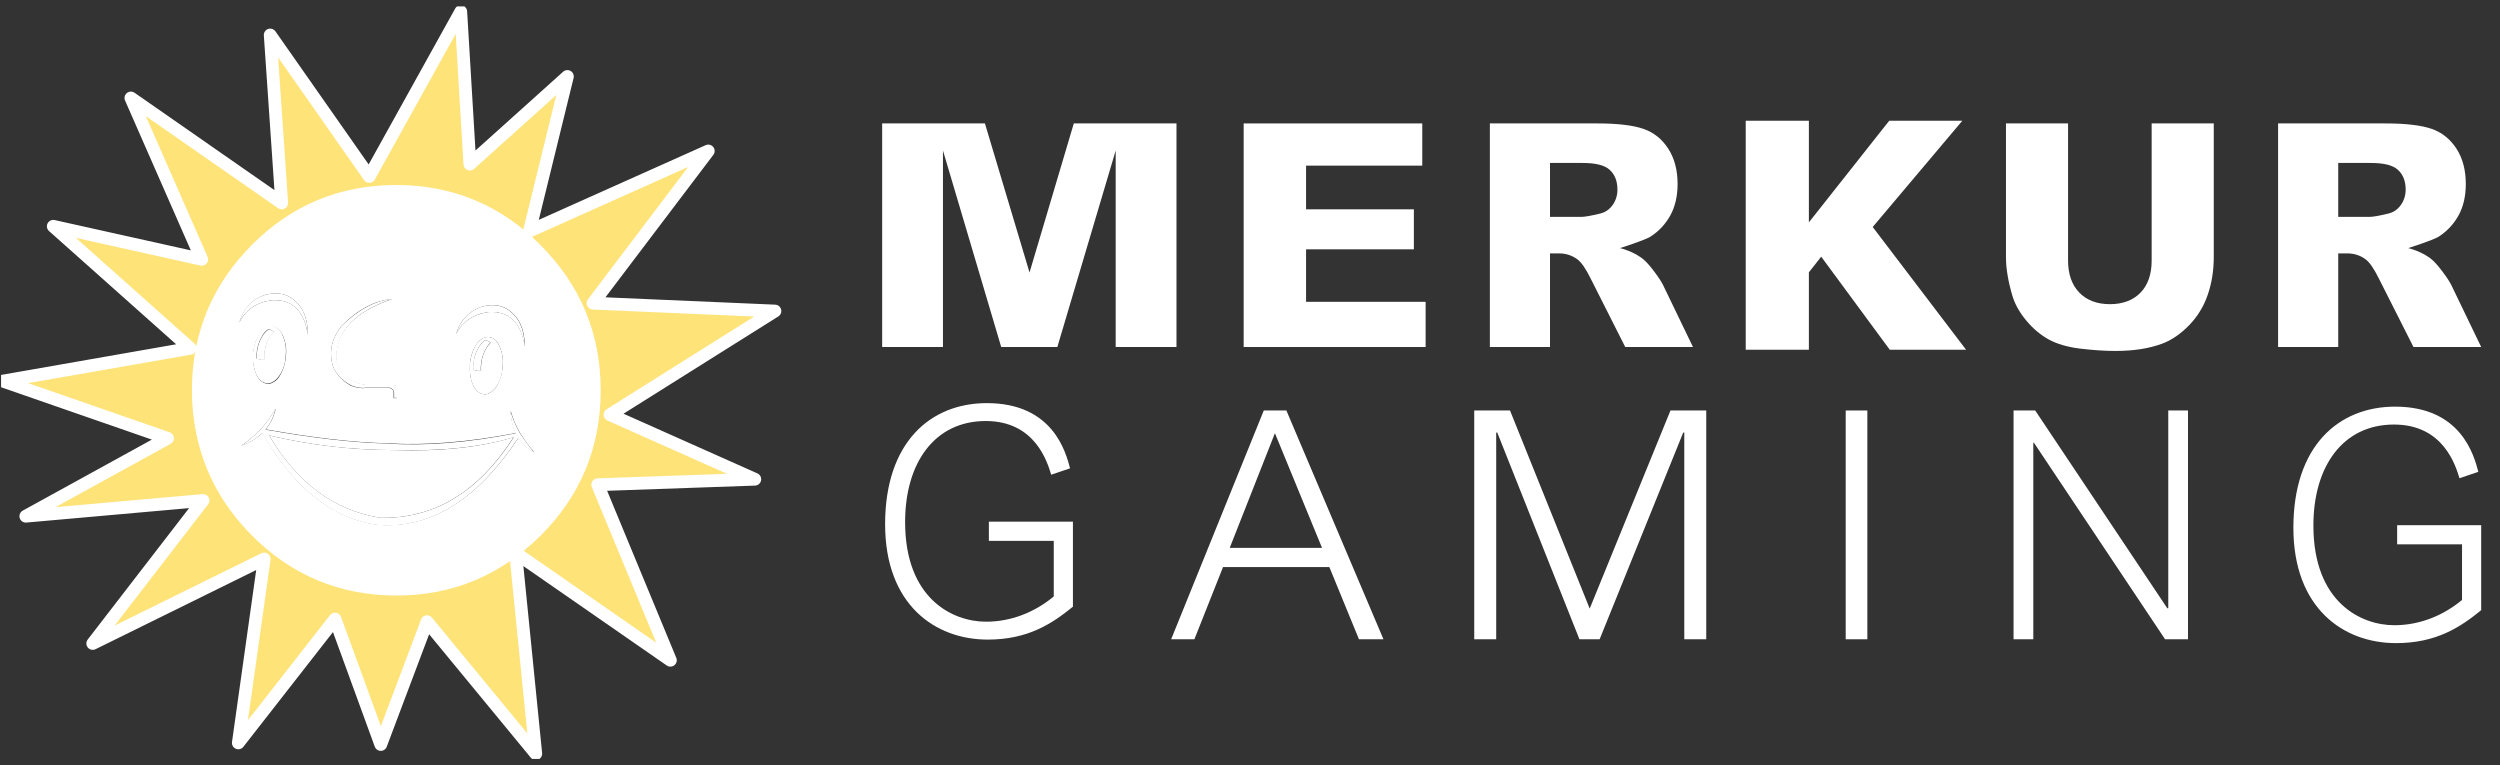
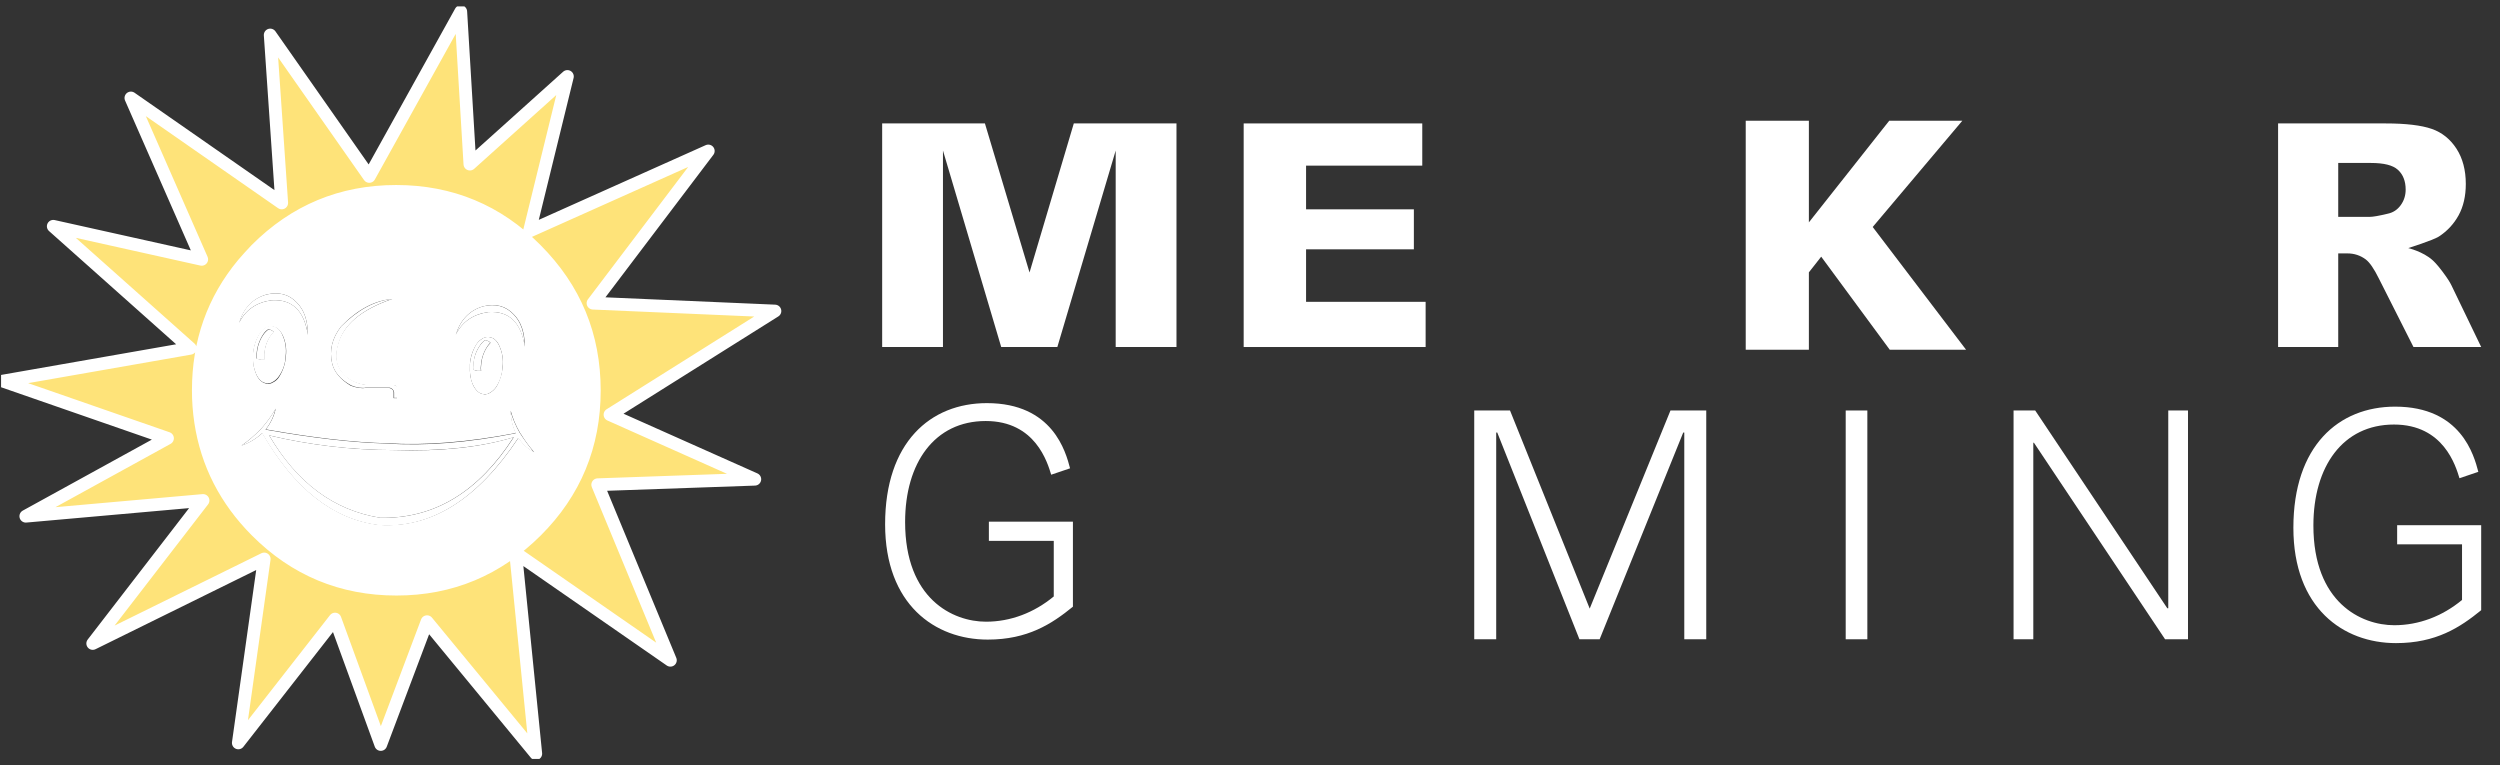
<svg xmlns="http://www.w3.org/2000/svg" width="196" height="60" viewBox="0 0 196 60" fill="none">
  <rect x="0" y="0" width="196" height="60" fill="#333333" stroke="none" />
  <g clip-path="url(#clip0_6489_77953)">
    <path fill-rule="evenodd" clip-rule="evenodd" d="M92.236 27.206V9.677H84.186L80.715 21.364L77.218 9.677H69.162V27.206H73.928V11.8L78.495 27.206H82.896L87.47 11.804V27.206H92.236Z" fill="white" />
    <path fill-rule="evenodd" clip-rule="evenodd" d="M110.847 19.547V16.411H102.396V12.986H111.506V9.677H97.504V27.206H111.769V23.663H102.396V19.547H110.847Z" fill="white" />
-     <path fill-rule="evenodd" clip-rule="evenodd" d="M173.088 23.109C173.401 22.194 173.559 21.206 173.559 20.173V9.677H168.69V20.43C168.69 21.502 168.396 22.348 167.815 22.945C167.233 23.544 166.426 23.847 165.419 23.847C164.403 23.847 163.592 23.539 163.01 22.931C162.43 22.327 162.136 21.485 162.136 20.43V9.677H157.268V20.173C157.268 21.029 157.433 22.032 157.76 23.152C157.956 23.827 158.327 24.494 158.863 25.135C159.402 25.779 160.002 26.281 160.647 26.629C161.291 26.976 162.112 27.212 163.085 27.331C164.082 27.453 165.013 27.514 165.851 27.514C167.289 27.514 168.534 27.317 169.553 26.928C170.271 26.656 170.969 26.174 171.629 25.496C172.288 24.818 172.779 24.015 173.088 23.109Z" fill="white" />
    <path fill-rule="evenodd" clip-rule="evenodd" d="M183.317 12.776H185.874C186.902 12.776 187.595 12.951 187.994 13.312C188.399 13.678 188.604 14.2 188.604 14.865C188.604 15.319 188.475 15.727 188.222 16.079C187.964 16.437 187.626 16.663 187.217 16.75C186.514 16.92 186.044 17.003 185.782 17.003H183.317V12.776ZM185.474 20.338L185.476 20.34C185.79 20.582 186.125 21.07 186.5 21.83L189.216 27.206H194.526L192.191 22.366C192.076 22.12 191.839 21.758 191.488 21.289C191.053 20.711 190.815 20.49 190.704 20.39C189.956 19.72 188.81 19.451 188.81 19.451C188.81 19.451 190.777 18.823 191.196 18.552C191.855 18.126 192.379 17.564 192.755 16.88C193.129 16.197 193.319 15.37 193.319 14.421C193.319 13.332 193.071 12.398 192.581 11.647C192.094 10.9 191.446 10.382 190.653 10.107C189.832 9.821 188.615 9.677 187.038 9.677H178.602V27.206H183.317V19.867H184.042C184.571 19.867 185.053 20.026 185.474 20.338Z" fill="white" />
-     <path fill-rule="evenodd" clip-rule="evenodd" d="M121.52 12.776H124.077C125.105 12.776 125.798 12.951 126.197 13.312C126.602 13.678 126.807 14.2 126.807 14.865C126.807 15.319 126.679 15.727 126.426 16.079C126.167 16.437 125.829 16.663 125.42 16.75C124.718 16.92 124.247 17.003 123.985 17.003H121.52V12.776ZM123.677 20.338L123.679 20.34C123.993 20.582 124.328 21.07 124.704 21.83L127.419 27.206H132.729L130.394 22.366C130.279 22.12 130.042 21.758 129.691 21.289C129.256 20.711 129.018 20.49 128.907 20.39C128.159 19.72 127.013 19.451 127.013 19.451C127.013 19.451 128.98 18.823 129.399 18.552C130.058 18.126 130.582 17.564 130.958 16.88C131.332 16.197 131.523 15.37 131.523 14.421C131.523 13.332 131.274 12.398 130.785 11.647C130.298 10.9 129.649 10.382 128.856 10.107C128.035 9.821 126.818 9.677 125.241 9.677H116.805V27.206H121.52V19.867H122.245C122.774 19.867 123.256 20.026 123.677 20.338Z" fill="white" />
-     <path fill-rule="evenodd" clip-rule="evenodd" d="M103.647 42.954L99.954 33.961L96.41 42.954H103.647ZM95.886 44.457L93.64 50.119H91.818L99.081 32.182H100.852L108.464 50.119H106.543L104.221 44.457H95.886Z" fill="white" />
    <path fill-rule="evenodd" clip-rule="evenodd" d="M118.385 32.182L124.633 47.714L130.965 32.182H133.77V50.119H132.048V33.911H131.965L125.411 50.119H123.828L117.385 33.911H117.302V50.119H115.58V32.182H118.385Z" fill="white" />
    <path fill-rule="evenodd" clip-rule="evenodd" d="M144.703 50.119H146.4V32.182H144.703V50.119Z" fill="white" />
    <path fill-rule="evenodd" clip-rule="evenodd" d="M159.56 32.182L169.917 47.689H169.992V32.182H171.539V50.119H169.742L159.461 34.712H159.411V50.119H157.863V32.182H159.56Z" fill="white" />
    <path fill-rule="evenodd" clip-rule="evenodd" d="M194.525 41.175V47.839C192.866 49.192 190.984 50.42 187.846 50.42C183.7 50.42 179.801 47.664 179.801 41.376C179.801 34.963 183.342 31.881 187.779 31.881C192.956 31.881 193.964 35.714 194.301 36.992L192.822 37.493C192.53 36.541 191.589 33.284 187.689 33.284C183.678 33.284 181.37 36.566 181.37 41.2C181.37 47.238 185.112 49.017 187.712 49.017C189.639 49.017 191.477 48.315 193.023 47.038V42.678H187.936V41.175H194.525Z" fill="white" />
    <path fill-rule="evenodd" clip-rule="evenodd" d="M84.117 40.9V47.564C82.458 48.916 80.575 50.144 77.438 50.144C73.292 50.144 69.393 47.388 69.393 41.1C69.393 34.687 72.933 31.605 77.371 31.605C82.548 31.605 83.556 35.438 83.893 36.716L82.413 37.217C82.122 36.265 81.181 33.008 77.281 33.008C73.269 33.008 70.961 36.29 70.961 40.925C70.961 46.962 74.704 48.741 77.303 48.741C79.231 48.741 81.069 48.039 82.615 46.762V42.403H77.528V40.9H84.117Z" fill="white" />
    <path fill-rule="evenodd" clip-rule="evenodd" d="M154.139 27.418H148.156L142.782 20.123L141.816 21.353V27.418H136.865V9.464H141.816V17.434L148.116 9.464H153.848L146.82 17.796L154.139 27.418Z" fill="white" />
    <path fill-rule="evenodd" clip-rule="evenodd" d="M46.594 30.618C46.594 34.917 45.077 38.599 42.044 41.623C39.012 44.647 35.364 46.19 31.081 46.19C26.798 46.19 23.13 44.668 20.097 41.623C17.679 39.196 16.224 36.337 15.732 33.086C15.608 32.263 15.546 31.43 15.548 30.597C15.548 26.812 16.716 23.514 19.052 20.703C19.38 20.312 19.728 19.942 20.077 19.571C23.11 16.527 26.771 15.005 31.061 15.005C35.343 15.005 39.012 16.527 42.024 19.571C45.077 22.636 46.594 26.298 46.594 30.618ZM47.823 32.551L60.754 24.385L46.491 23.768L55.528 11.837L41.512 18.111L44.483 5.995L36.839 12.865L36.122 0.914L28.95 13.832L21.183 2.744L22.085 15.91L10.261 7.682L15.835 20.332L4.195 17.741L14.933 27.306L0.24 29.877L13.15 34.362L2.044 40.471L15.937 39.237L7.269 50.448L20.712 43.824L18.683 58.245L26.265 48.535L29.852 58.368L33.479 48.741L42.004 59.088L40.426 43.351L52.557 51.765L46.86 38.003L59.176 37.571L47.823 32.552" fill="#FEE379" />
    <path fill-rule="evenodd" clip-rule="evenodd" d="M30.858 35.288C27.573 35.282 24.299 34.896 21.103 34.136C23.275 37.859 26.178 40.012 29.812 40.595C34.034 40.677 37.517 38.572 40.263 34.279C37.722 35.061 34.587 35.411 30.858 35.288ZM38.03 26.668C37.868 26.787 37.73 26.933 37.62 27.1C37.314 27.544 37.136 28.063 37.108 28.602C37.087 28.731 37.087 28.863 37.108 28.993C37.215 29.027 37.324 29.055 37.435 29.075H37.702C37.681 28.932 37.681 28.786 37.702 28.643C37.74 28.107 37.917 27.589 38.214 27.141C38.28 27.045 38.355 26.955 38.439 26.874C38.334 26.755 38.188 26.681 38.03 26.668ZM21.247 26.298C21.312 26.201 21.388 26.112 21.472 26.03C21.362 25.919 21.218 25.846 21.062 25.825C20.901 25.935 20.762 26.075 20.652 26.236C20.346 26.68 20.169 27.2 20.14 27.738V28.129C20.247 28.164 20.357 28.191 20.468 28.211H20.734V27.8C20.75 27.259 20.928 26.735 21.247 26.298ZM26.042 28.499C25.796 27.471 26.042 26.504 26.738 25.599C28.009 24.282 29.361 23.562 30.755 23.439C28.296 24.282 26.861 25.496 26.472 27.08C26.165 28.17 26.431 29.054 27.312 29.692C27.795 30.009 28.355 30.187 28.931 30.206H30.858C31.021 30.206 31.103 30.268 31.124 30.412V31.215H30.858V30.782C30.858 30.597 30.735 30.453 30.489 30.412H28.624C28.557 30.429 28.488 30.436 28.419 30.433C28.095 30.42 27.776 30.351 27.476 30.227C26.698 29.754 26.206 29.178 26.042 28.499ZM20.898 23.089C21.861 22.863 22.661 23.068 23.275 23.727C23.849 24.303 24.136 25.146 24.136 26.257C23.849 24.344 22.907 23.439 21.288 23.541C20.099 23.706 19.238 24.303 18.747 25.311C19.116 24.138 19.833 23.398 20.898 23.089ZM40.284 24.652C40.858 25.228 41.144 26.072 41.144 27.183C40.858 25.27 39.915 24.364 38.296 24.467C37.108 24.632 36.247 25.208 35.734 26.236C36.104 25.064 36.821 24.323 37.886 24.015C38.87 23.768 39.669 23.994 40.284 24.652ZM22.169 26.298C22.4 26.806 22.485 27.369 22.415 27.923C22.376 28.476 22.208 29.012 21.923 29.486C21.799 29.714 21.605 29.895 21.369 30.001C21.291 30.056 21.198 30.084 21.103 30.083C21.087 30.099 21.064 30.107 21.042 30.104C21.006 30.107 20.971 30.1 20.939 30.083C20.591 30.042 20.304 29.816 20.099 29.363C20.009 29.151 19.941 28.93 19.894 28.705C19.849 28.384 19.835 28.061 19.853 27.738C19.889 27.182 20.065 26.643 20.365 26.174C20.475 26.007 20.614 25.861 20.776 25.742C20.94 25.636 21.132 25.579 21.329 25.578C21.369 25.599 21.39 25.599 21.431 25.619C21.531 25.641 21.627 25.675 21.718 25.722C21.77 25.758 21.818 25.799 21.861 25.845C21.988 25.979 22.091 26.132 22.169 26.298ZM36.841 28.561C36.88 28.005 37.056 27.468 37.353 26.997C37.457 26.831 37.598 26.69 37.763 26.586C37.924 26.47 38.119 26.412 38.317 26.422C38.348 26.438 38.384 26.445 38.419 26.442C38.519 26.464 38.615 26.498 38.706 26.545C38.747 26.586 38.808 26.627 38.849 26.668C38.984 26.802 39.089 26.964 39.157 27.141C39.388 27.649 39.474 28.212 39.403 28.767C39.361 29.319 39.193 29.854 38.911 30.33C38.771 30.538 38.58 30.708 38.358 30.824C38.28 30.878 38.187 30.907 38.091 30.906C38.075 30.922 38.052 30.929 38.03 30.926C38.001 30.93 37.972 30.922 37.948 30.906C37.599 30.885 37.313 30.638 37.087 30.186C36.997 29.974 36.929 29.753 36.882 29.527C36.837 29.207 36.824 28.884 36.841 28.561ZM40.755 33.909C40.775 33.955 40.803 33.997 40.837 34.033C41.142 34.536 41.492 35.012 41.882 35.452C41.386 35.181 40.964 34.793 40.653 34.321C37.435 39.155 33.788 41.431 29.71 41.15C26.144 40.718 23.091 38.332 20.57 33.95C20.095 34.387 19.538 34.723 18.931 34.938C19.47 34.563 19.971 34.136 20.427 33.662L20.488 33.601C20.918 33.121 21.296 32.597 21.616 32.037C21.487 32.633 21.22 33.19 20.837 33.662C24.546 34.321 27.722 34.691 30.386 34.753C33.337 34.938 36.698 34.67 40.448 33.95C40.19 33.403 40.05 32.807 40.038 32.202C40.199 32.801 40.44 33.375 40.755 33.909ZM42.046 41.623C45.079 38.579 46.595 34.91 46.595 30.618C46.595 26.326 45.079 22.65 42.046 19.592C39.014 16.547 35.359 15.025 31.083 15.025C26.807 15.025 23.145 16.547 20.099 19.592C19.73 19.962 19.382 20.353 19.075 20.723C16.738 23.541 15.57 26.84 15.57 30.618C15.569 31.451 15.631 32.283 15.755 33.107C16.226 36.357 17.681 39.203 20.12 41.644C23.152 44.688 26.814 46.211 31.103 46.211C35.366 46.19 39.014 44.661 42.046 41.623Z" fill="white" />
    <path fill-rule="evenodd" clip-rule="evenodd" d="M21.103 34.136C24.299 34.897 27.572 35.283 30.857 35.287C34.586 35.39 37.722 35.061 40.283 34.279C37.537 38.558 34.054 40.677 29.832 40.595C26.185 40.019 23.295 37.859 21.103 34.136ZM40.816 34.033C40.796 33.992 40.755 33.95 40.734 33.909C40.431 33.377 40.191 32.81 40.017 32.222C40.029 32.828 40.169 33.424 40.427 33.971C36.677 34.711 33.316 34.979 30.365 34.773C27.701 34.711 24.504 34.341 20.816 33.683C21.199 33.211 21.466 32.654 21.595 32.058C21.273 32.616 20.895 33.14 20.467 33.621L20.406 33.683C19.945 34.151 19.444 34.578 18.91 34.958C19.517 34.743 20.075 34.407 20.549 33.971C23.07 38.332 26.116 40.732 29.689 41.171C33.767 41.459 37.414 39.182 40.632 34.341C40.943 34.813 41.365 35.202 41.861 35.473C41.472 34.979 41.123 34.506 40.816 34.033ZM37.619 27.1C37.723 26.928 37.863 26.781 38.029 26.668C38.192 26.685 38.344 26.758 38.459 26.874C38.398 26.936 38.316 27.038 38.234 27.141C37.928 27.585 37.751 28.105 37.722 28.643C37.702 28.786 37.702 28.932 37.722 29.075H37.455C37.344 29.057 37.234 29.03 37.127 28.993C37.107 28.863 37.107 28.731 37.127 28.602C37.14 28.064 37.311 27.541 37.619 27.1ZM37.353 26.977C37.064 27.451 36.889 27.986 36.841 28.54C36.823 28.87 36.836 29.201 36.882 29.528C36.919 29.756 36.988 29.977 37.087 30.186C37.312 30.638 37.578 30.885 37.947 30.906C37.971 30.922 38 30.93 38.029 30.926C38.052 30.929 38.074 30.922 38.091 30.906C38.185 30.905 38.278 30.876 38.357 30.823C38.58 30.708 38.77 30.538 38.91 30.33C39.21 29.862 39.38 29.322 39.402 28.767C39.473 28.212 39.388 27.649 39.156 27.141C39.083 26.966 38.979 26.806 38.849 26.668C38.797 26.632 38.749 26.591 38.705 26.545C38.618 26.489 38.52 26.454 38.419 26.442C38.385 26.433 38.35 26.426 38.316 26.421C38.117 26.402 37.919 26.461 37.763 26.586C37.602 26.688 37.463 26.821 37.353 26.977ZM21.451 26.01C21.39 26.072 21.308 26.175 21.226 26.277C20.919 26.721 20.742 27.241 20.713 27.779V28.191H20.447C20.335 28.173 20.226 28.145 20.119 28.108V27.718C20.157 27.181 20.334 26.663 20.631 26.216C20.735 26.049 20.875 25.909 21.041 25.804C21.194 25.834 21.335 25.906 21.451 26.01ZM22.394 27.902C22.464 27.348 22.379 26.785 22.148 26.277C22.075 26.102 21.971 25.942 21.84 25.804C21.799 25.763 21.738 25.722 21.697 25.681C21.61 25.625 21.512 25.59 21.41 25.578C21.39 25.557 21.349 25.557 21.308 25.537C21.11 25.528 20.915 25.586 20.754 25.701C20.593 25.82 20.454 25.966 20.345 26.134C20.056 26.608 19.88 27.143 19.832 27.697C19.814 28.02 19.828 28.344 19.873 28.664C19.92 28.889 19.988 29.11 20.078 29.322C20.283 29.774 20.57 30.021 20.918 30.042C20.949 30.061 20.985 30.068 21.021 30.063C21.043 30.065 21.066 30.058 21.082 30.042C21.177 30.041 21.269 30.012 21.349 29.96C21.576 29.842 21.767 29.664 21.902 29.445C22.21 28.989 22.381 28.454 22.394 27.902ZM41.124 27.183C41.124 26.072 40.837 25.228 40.263 24.652C39.648 23.994 38.849 23.788 37.886 24.015C36.82 24.323 36.103 25.064 35.734 26.236C36.246 25.228 37.087 24.632 38.295 24.467C39.894 24.364 40.857 25.27 41.124 27.183ZM23.275 23.727C22.66 23.068 21.861 22.863 20.898 23.089C19.805 23.398 19.087 24.138 18.746 25.311C19.238 24.303 20.099 23.706 21.287 23.541C22.886 23.439 23.849 24.344 24.136 26.257C24.136 25.146 23.849 24.303 23.275 23.727ZM26.738 25.599C26.041 26.504 25.795 27.47 26.041 28.499C26.205 29.178 26.697 29.754 27.517 30.206C27.813 30.34 28.134 30.41 28.459 30.412C28.528 30.416 28.597 30.409 28.664 30.392H30.529C30.721 30.418 30.871 30.569 30.898 30.762V31.194H31.164V30.392C31.144 30.268 31.062 30.206 30.898 30.186H28.971C28.395 30.169 27.834 29.991 27.353 29.672C26.472 29.034 26.185 28.149 26.513 27.059C26.902 25.475 28.316 24.262 30.795 23.418C29.361 23.583 28.029 24.303 26.738 25.599Z" fill="white" />
    <path fill-rule="evenodd" clip-rule="evenodd" d="M15.815 20.332L4.176 17.741L14.914 27.306L0.221 29.878L13.131 34.362L2.024 40.471L15.918 39.237L7.27 50.448L20.713 43.824L18.684 58.244L26.266 48.535L29.852 58.368L33.48 48.741L42.004 59.088L40.426 43.351L52.558 51.764L46.861 38.003L59.177 37.571L47.824 32.51L60.755 24.385L46.492 23.768L55.529 11.837L41.512 18.111L44.484 5.995L36.84 12.865L36.123 0.914L28.951 13.832L21.184 2.744L22.086 15.91L10.262 7.681L15.815 20.332ZM46.594 30.618C46.594 34.917 45.078 38.599 42.045 41.623C39.012 44.647 35.365 46.19 31.082 46.19C26.799 46.19 23.131 44.668 20.098 41.623C17.68 39.196 16.225 36.337 15.733 33.086C15.608 32.263 15.547 31.43 15.549 30.597C15.549 26.812 16.717 23.514 19.053 20.703C19.381 20.312 19.729 19.942 20.078 19.571C23.11 16.527 26.772 15.005 31.061 15.005C35.344 15.005 39.013 16.527 42.025 19.571C45.078 22.637 46.594 26.298 46.594 30.618Z" stroke="white" stroke-linecap="round" stroke-linejoin="round" />
  </g>
  <defs>
    <clipPath id="clip0_6489_77953">
      <rect width="195" height="59" fill="white" transform="translate(0.084 0.5)" />
    </clipPath>
  </defs>
</svg>